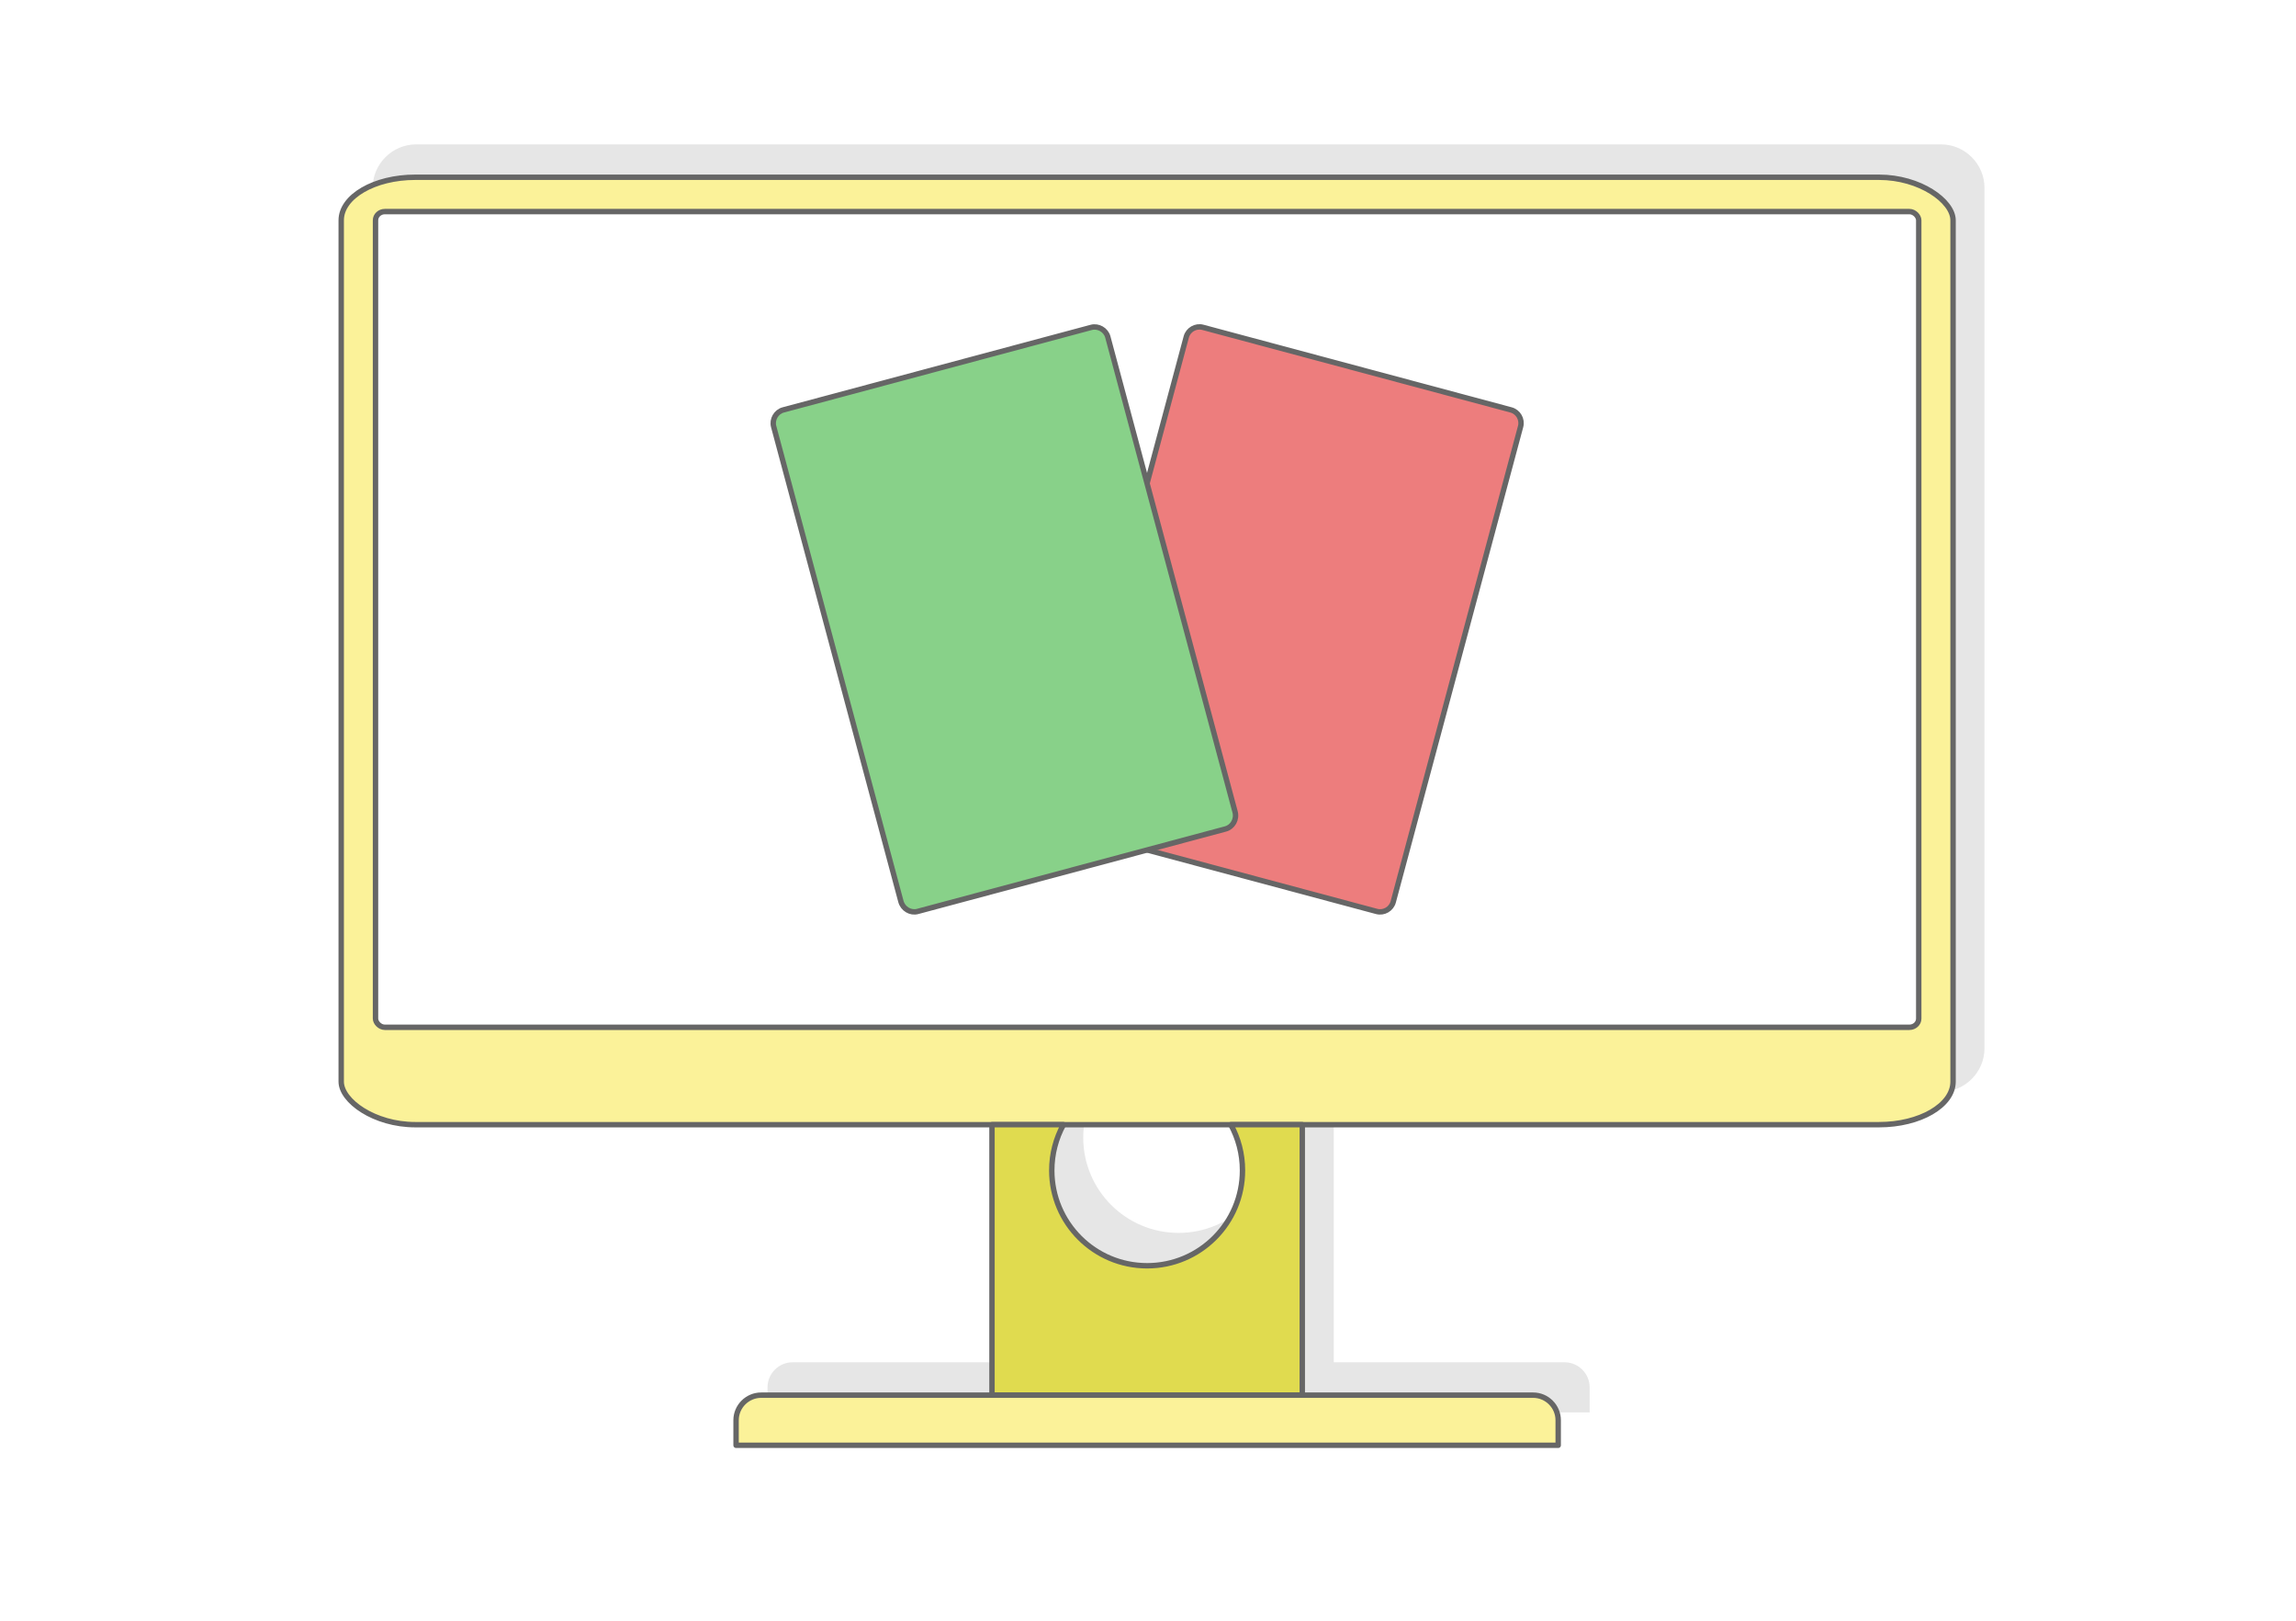
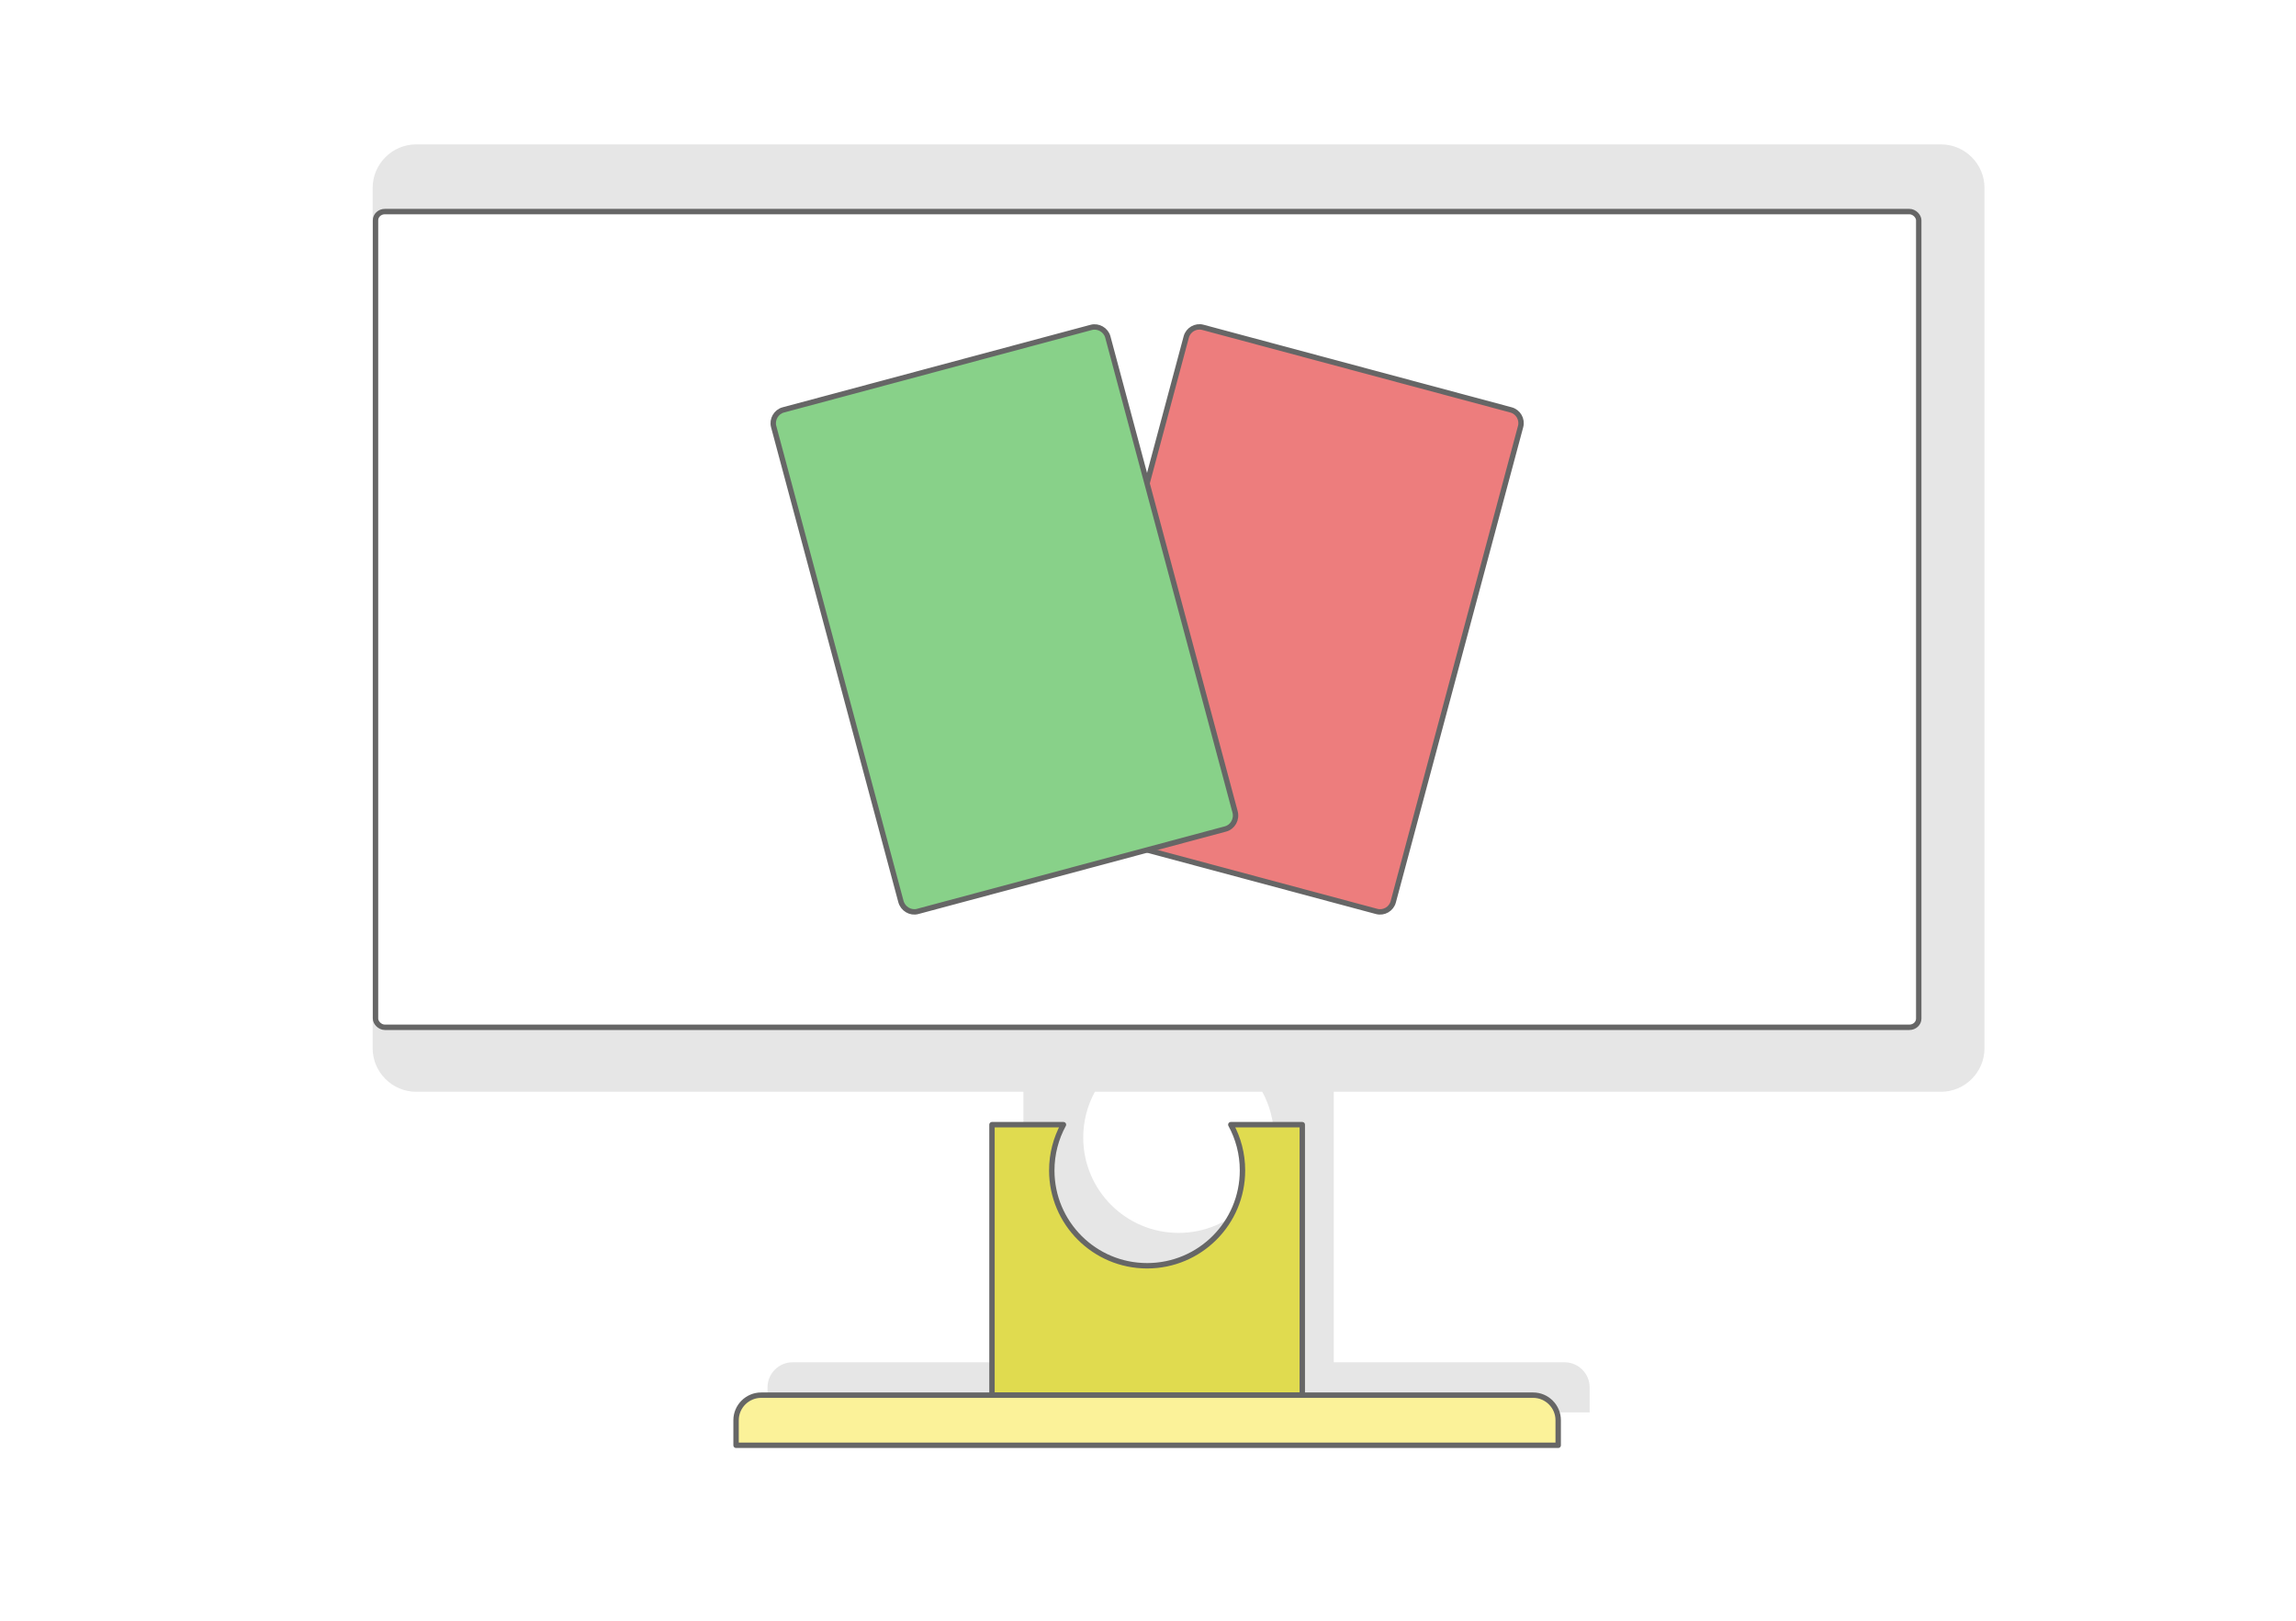
<svg xmlns="http://www.w3.org/2000/svg" xml:space="preserve" width="425px" height="300px" version="1.1" style="shape-rendering:geometricPrecision; text-rendering:geometricPrecision; image-rendering:optimizeQuality; fill-rule:evenodd; clip-rule:evenodd" viewBox="0 0 19848.9 14011">
  <defs>
    <style type="text/css">
   
    .str2 {stroke:#666666;stroke-width:46.7;stroke-miterlimit:2.613}
    .str0 {stroke:#666666;stroke-width:46.7;stroke-linecap:round;stroke-linejoin:round;stroke-miterlimit:2.613}
    .str1 {stroke:#666666;stroke-width:46.7;stroke-linecap:round;stroke-linejoin:round;stroke-miterlimit:2.613}
    .fil3 {fill:#E0DB4F}
    .fil1 {fill:#E6E6E6}
    .fil2 {fill:#FBF299}
    .fil0 {fill:white}
    .fil6 {fill:#88D189;fill-rule:nonzero}
    .fil5 {fill:#ED7D7D;fill-rule:nonzero}
    .fil4 {fill:white;fill-rule:nonzero}
   
  </style>
  </defs>
  <g id="Layer_x0020_1">
    <g id="_3014457062416">
      <rect class="fil0" width="19848.9" height="14011" />
      <g>
        <path class="fil1" d="M16779.8 1248.2l-13181.9 0c-207,0 -376.3,169.3 -376.3,376.2l0 7437.7c0,206.9 169.3,376.2 376.3,376.2l5249.7 0 0 2338.4 -1995.8 0c-119.1,0 -216.6,97.5 -216.6,216.7l0 216.6 7107.3 0 0 -216.6c0,-119.2 -97.5,-216.7 -216.6,-216.7l-1995.8 0 0 -2338.4 5249.7 0c206.9,0 376.2,-169.3 376.2,-376.2l0 -7437.7c0,-206.9 -169.3,-376.2 -376.2,-376.2zm-7314.4 8190.1l1446.9 0c64.3,117.4 100.9,252.2 100.9,395.5 0,455.3 -369.1,824.4 -824.4,824.4 -455.2,0 -824.3,-369.1 -824.3,-824.4 0,-143.3 36.6,-278.1 100.9,-395.5z" />
-         <rect class="fil2 str0" x="2949.8" y="1532.4" width="13934.4" height="8190.2" rx="640.1" ry="372.1" />
        <rect class="fil0 str1" x="3246.3" y="1829" width="13341.2" height="7051.9" rx="81.1" ry="75.2" />
        <path class="fil3 str0" d="M8575.7 9722.6l617.8 0c-64.3,117.4 -100.9,252.2 -100.9,395.5 0,455.3 369.1,824.3 824.3,824.3 455.3,0 824.4,-369 824.4,-824.3 0,-143.3 -36.6,-278.1 -100.9,-395.5l617.8 0 0 2338.4 -2682.5 0 0 -2338.4z" />
        <path class="fil2 str0" d="M6580 12061l6674 0c119.1,0 216.6,97.5 216.6,216.6l0 216.7 -7107.3 0 0 -216.7c0,-119.1 97.5,-216.6 216.7,-216.6z" />
        <g>
-           <path id="path14" class="fil4" d="M9154.1 7022.9c-16.6,61.9 20.9,126.9 82.8,143.5l2664.1 713.8c61.9,16.6 126.9,-20.9 143.5,-82.8l1101.1 -4109.3c16.6,-61.9 -21,-126.9 -82.9,-143.5l-2664.1 -713.8c-61.9,-16.6 -126.8,20.9 -143.4,82.8l-1101.1 4109.3z" />
          <path id="path14_0" class="fil5 str2" d="M9154.2 7022c-16.5,61.9 21,126.8 82.9,143.4l2664.1 713.9c61.9,16.6 126.8,-20.9 143.4,-82.9l1101.1 -4109.3c16.6,-61.9 -20.9,-126.8 -82.8,-143.4l-2664.1 -713.9c-61.9,-16.6 -126.9,21 -143.5,82.9l-1101.1 4109.3z" />
          <path id="path14_1" class="fil4" d="M7788 7793.3c17.5,65.2 83.6,103.4 144.4,87.1l2663.1 -713.6c60.8,-16.3 98.9,-82.4 81.5,-147.6l-1100 -4105.3c-16.3,-60.8 -82.4,-99 -143.3,-82.7l-2663 713.6c-60.8,16.3 -99,82.4 -82.7,143.2l1100 4105.3z" />
          <path id="path14_2" class="fil6 str2" d="M7788.2 7792.4c17.4,65.2 83.5,103.3 144.4,87l2663 -713.5c60.8,-16.3 99,-82.4 81.5,-147.6l-1100 -4105.3c-16.3,-60.8 -82.4,-99 -143.2,-82.7l-2663 713.5c-60.9,16.3 -99,82.4 -82.7,143.3l1100 4105.3z" />
        </g>
      </g>
    </g>
  </g>
</svg>